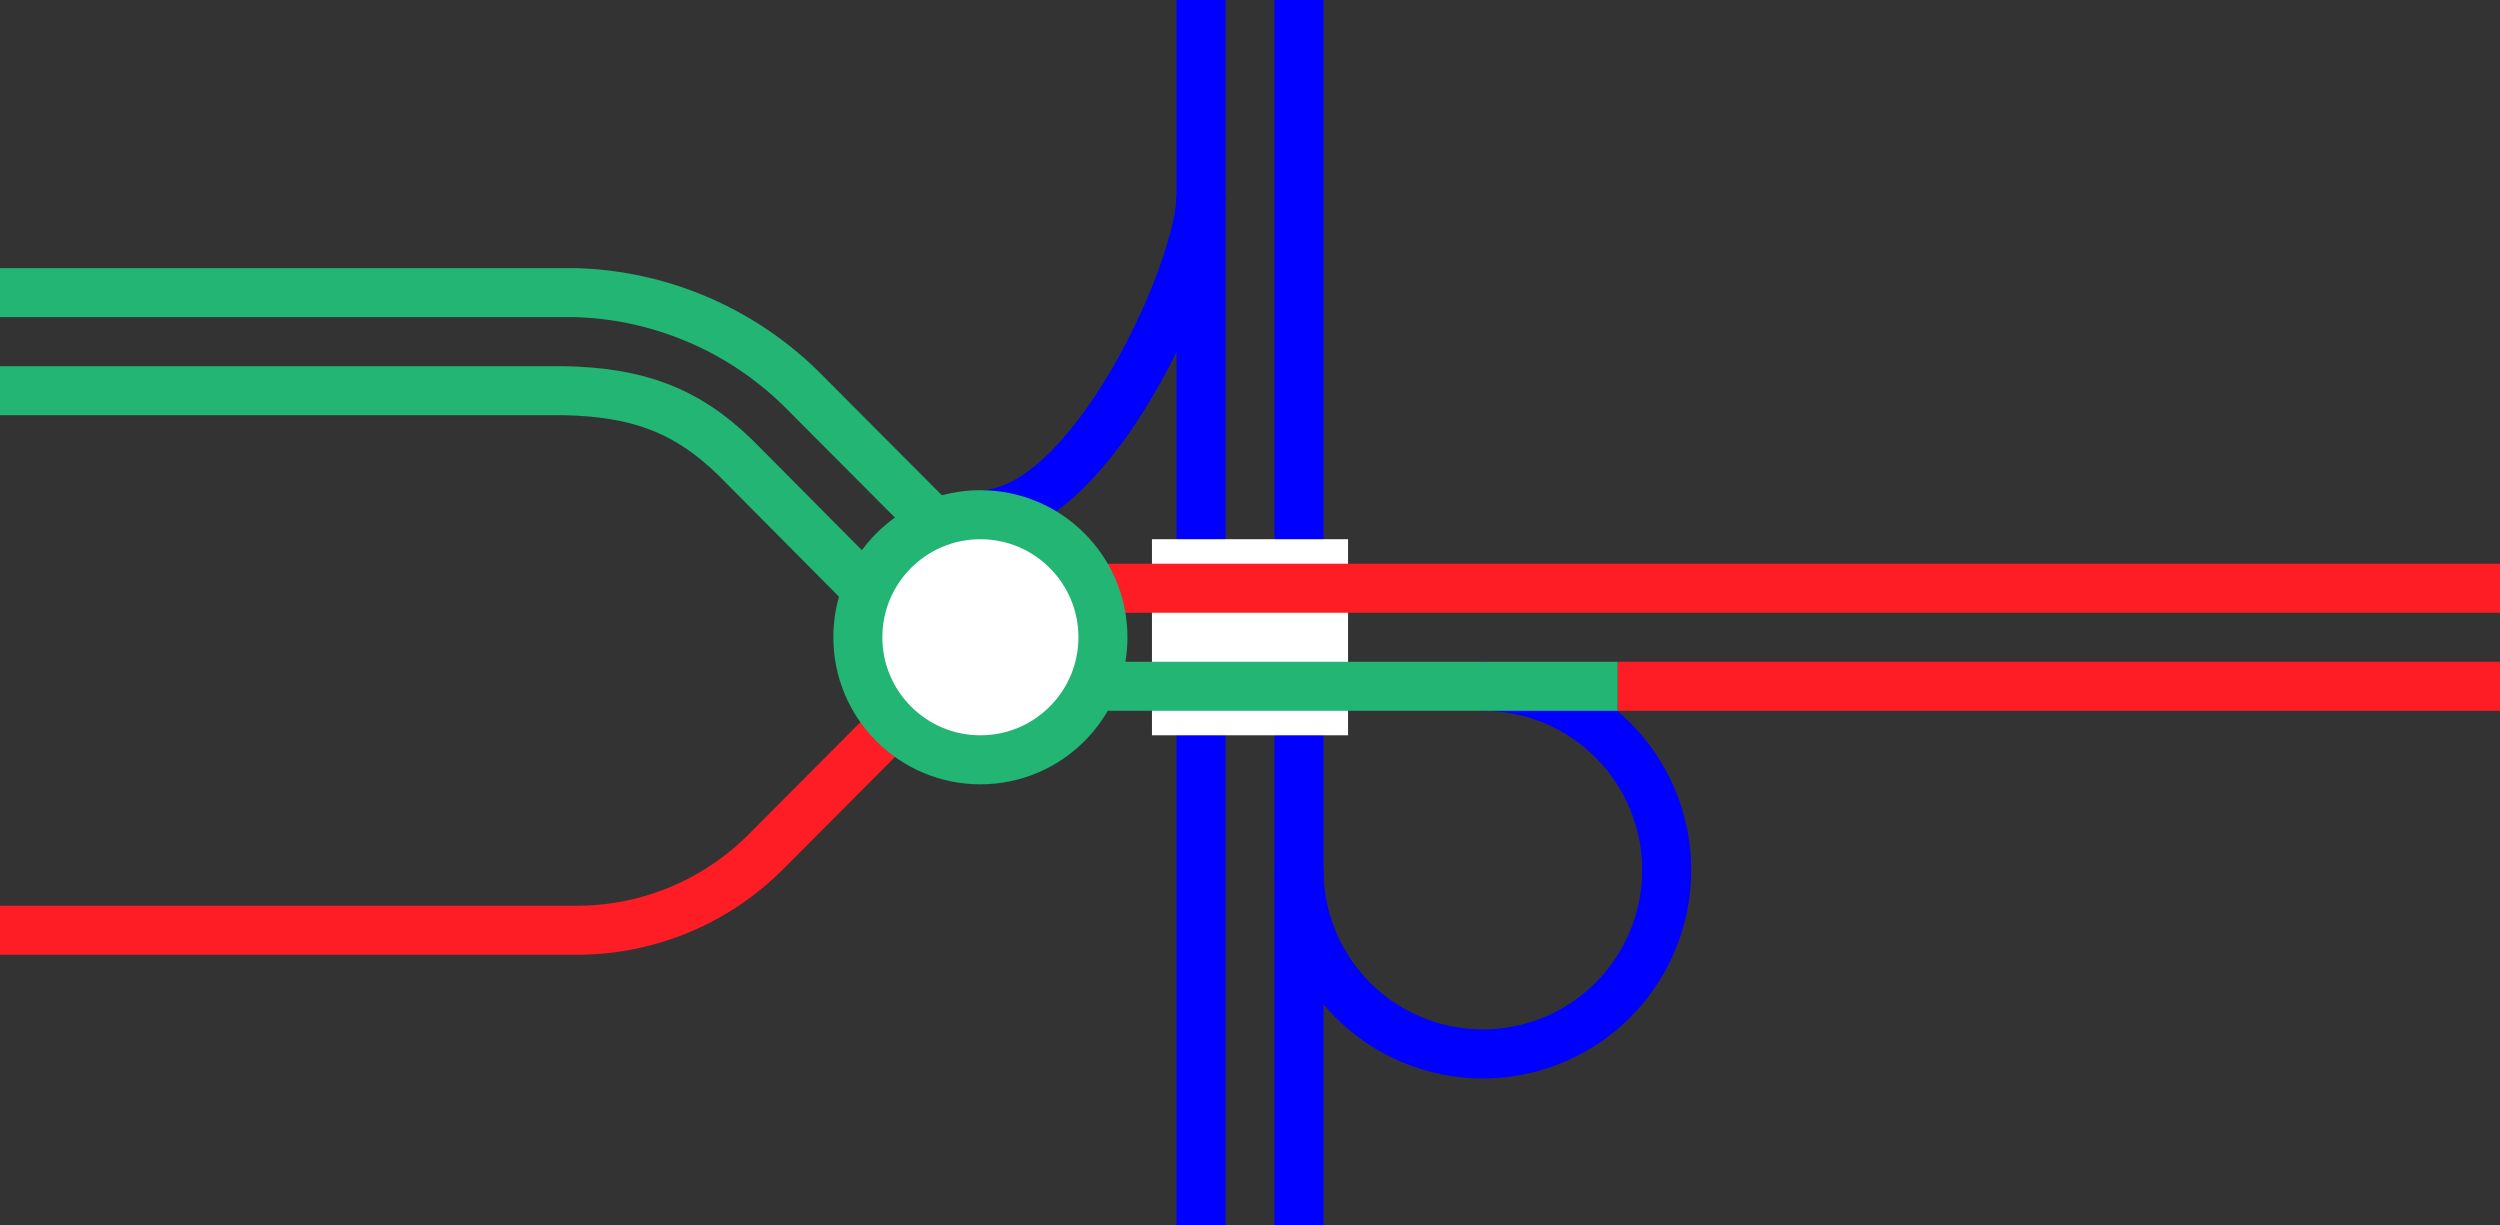
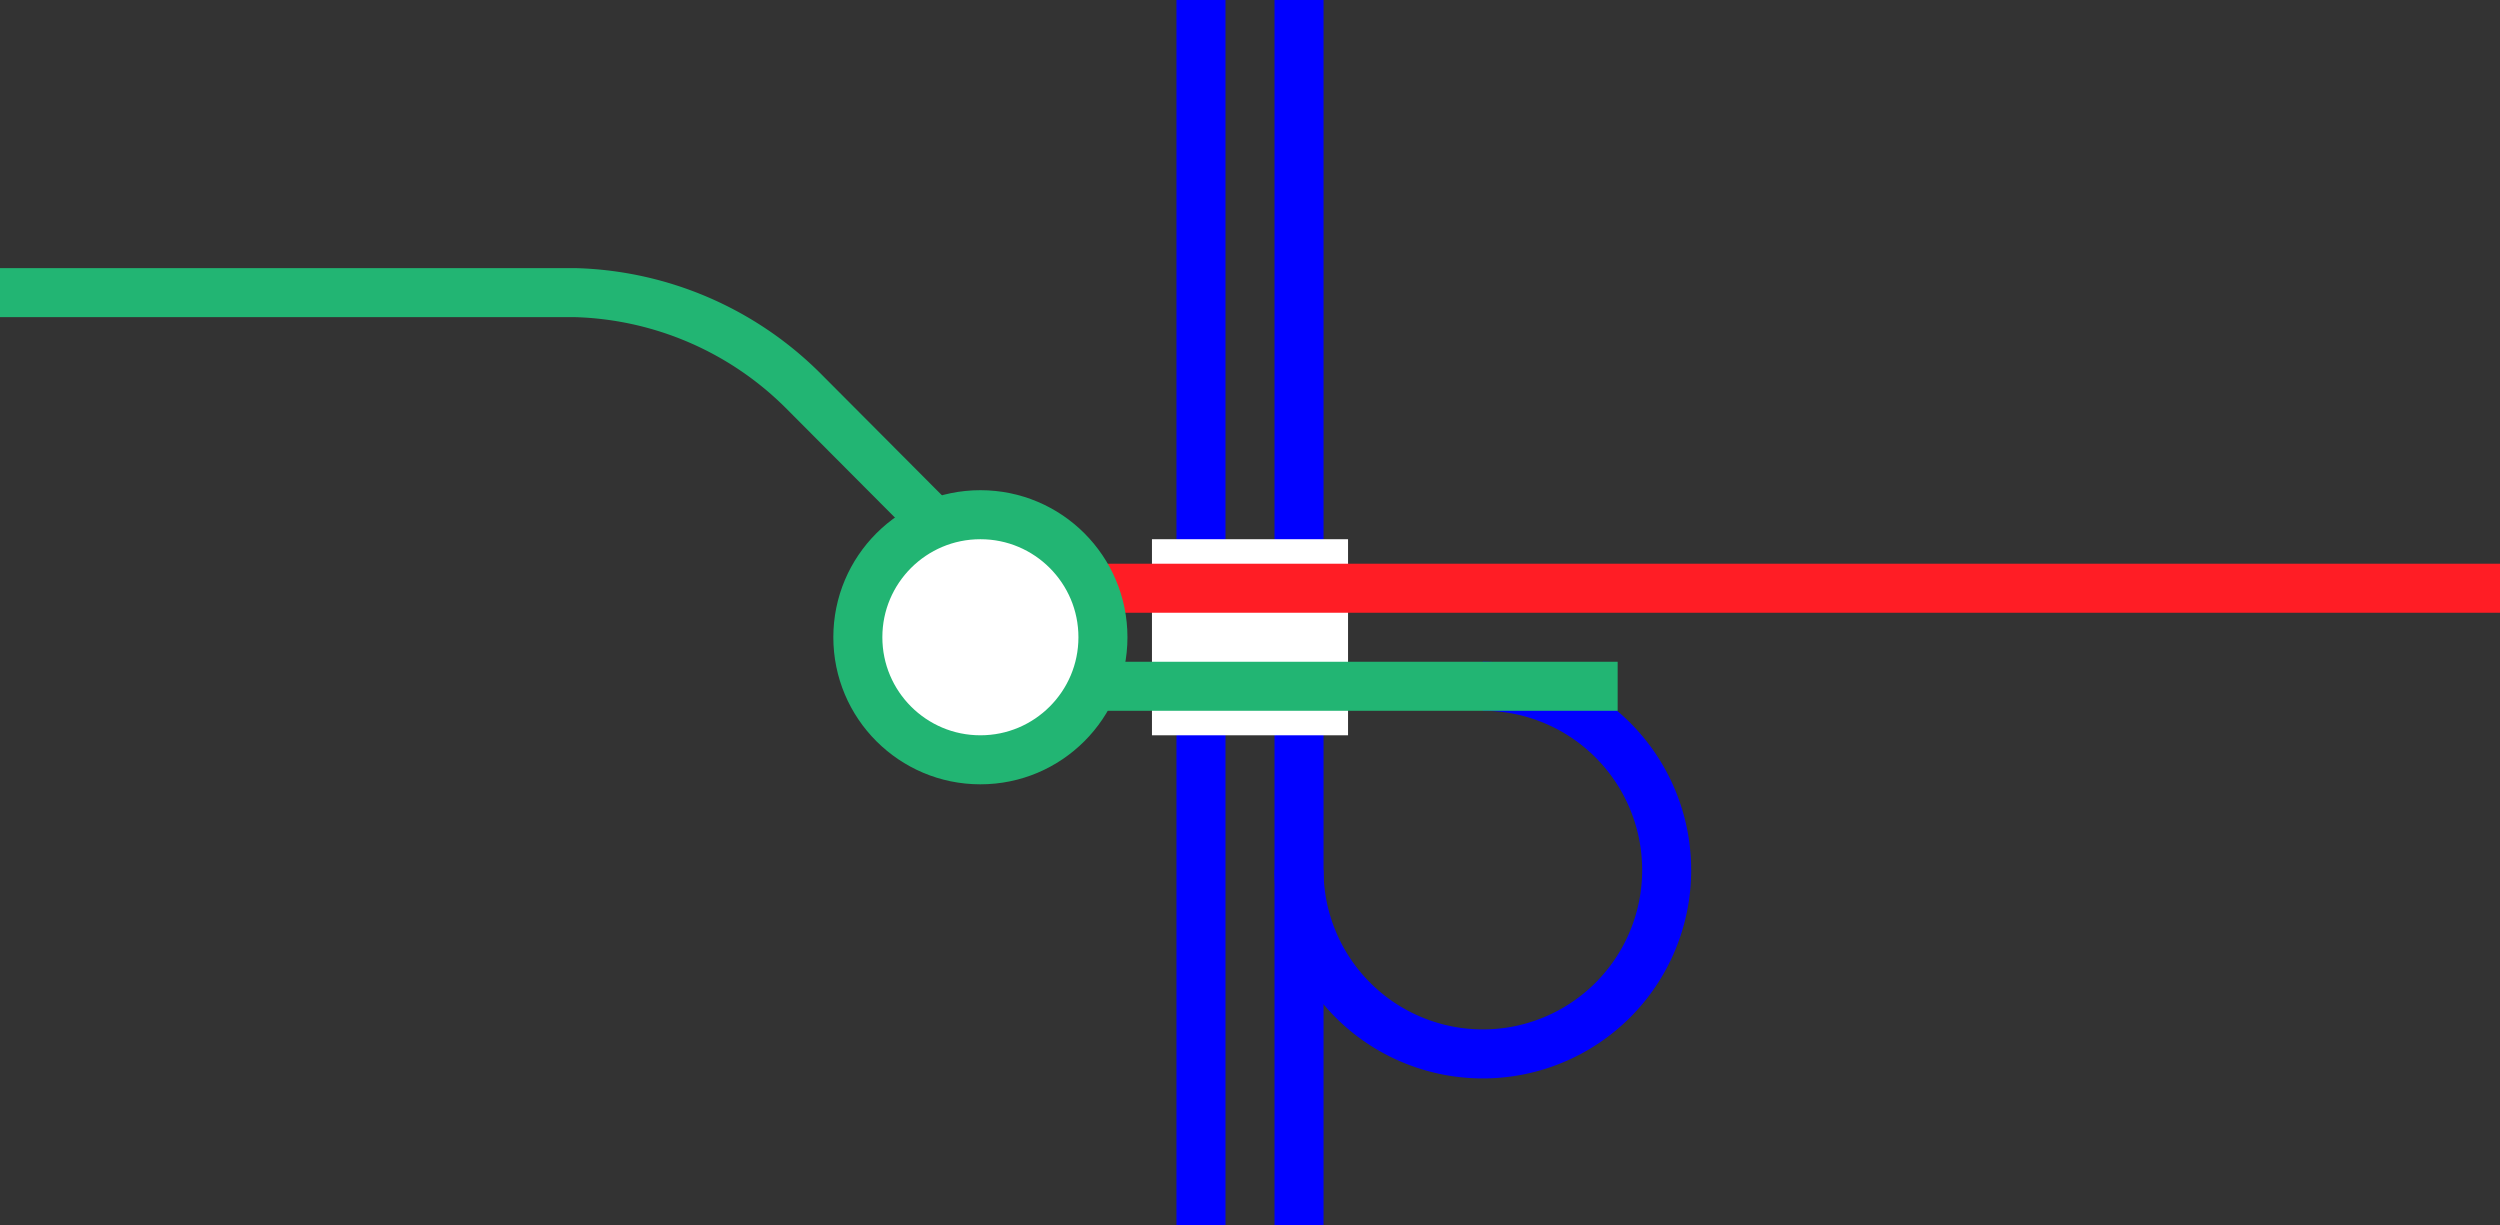
<svg xmlns="http://www.w3.org/2000/svg" viewBox="0 0 153 75">
  <rect x="0" y="0" width="153" height="75" fill="#333333" stroke="none" />
  <g fill="none">
    <path d="m79.5 0v75" stroke="#00f" stroke-miterlimit="10" stroke-width="3" />
    <path d="m73.5 0v75" stroke="#00f" stroke-miterlimit="10" stroke-width="3" />
-     <path d="m0 36h3v3h-3z" />
+     <path d="m0 36h3v3z" />
    <path d="m150 36.01h3v3h-3z" />
    <path d="m70.5 39h12" stroke="#fff" stroke-miterlimit="10" stroke-width="12" />
    <path d="m90.75 42a11.25 11.25 0 1 1 -11.25 11.25" stroke="#00f" stroke-miterlimit="10" stroke-width="3" />
-     <path d="m153 42h-54" stroke="#ff1d25" stroke-miterlimit="10" stroke-width="3" />
    <path d="m99 42h-35.62" stroke="#22b573" stroke-miterlimit="10" stroke-width="3" />
    <path d="m153 36h-89.62" stroke="#ff1d25" stroke-miterlimit="10" stroke-width="3" />
-     <path d="m0 56.93h35.25a16.32 16.32 0 0 0 11.58-4.76l12.4-12.44" stroke="#ff1d25" stroke-miterlimit="10" stroke-width="3" />
    <path d="m0 17.91h35.25a20.55 20.55 0 0 1 13.9 6l10.51 10.55" stroke="#22b573" stroke-miterlimit="10" stroke-width="3" />
-     <path d="m0 23.91h34.5c4.5.09 7.5 1.17 10.5 4.09l10.34 10.41" stroke="#22b573" stroke-miterlimit="10" stroke-width="3" />
-     <path d="m60 31.5c6.75 0 13.5-15 13.5-19.5" stroke="#00f" stroke-miterlimit="10" stroke-width="3" />
  </g>
  <circle cx="60" cy="39" fill="#fff" r="7.5" stroke="#22b573" stroke-miterlimit="10" stroke-width="3" />
</svg>